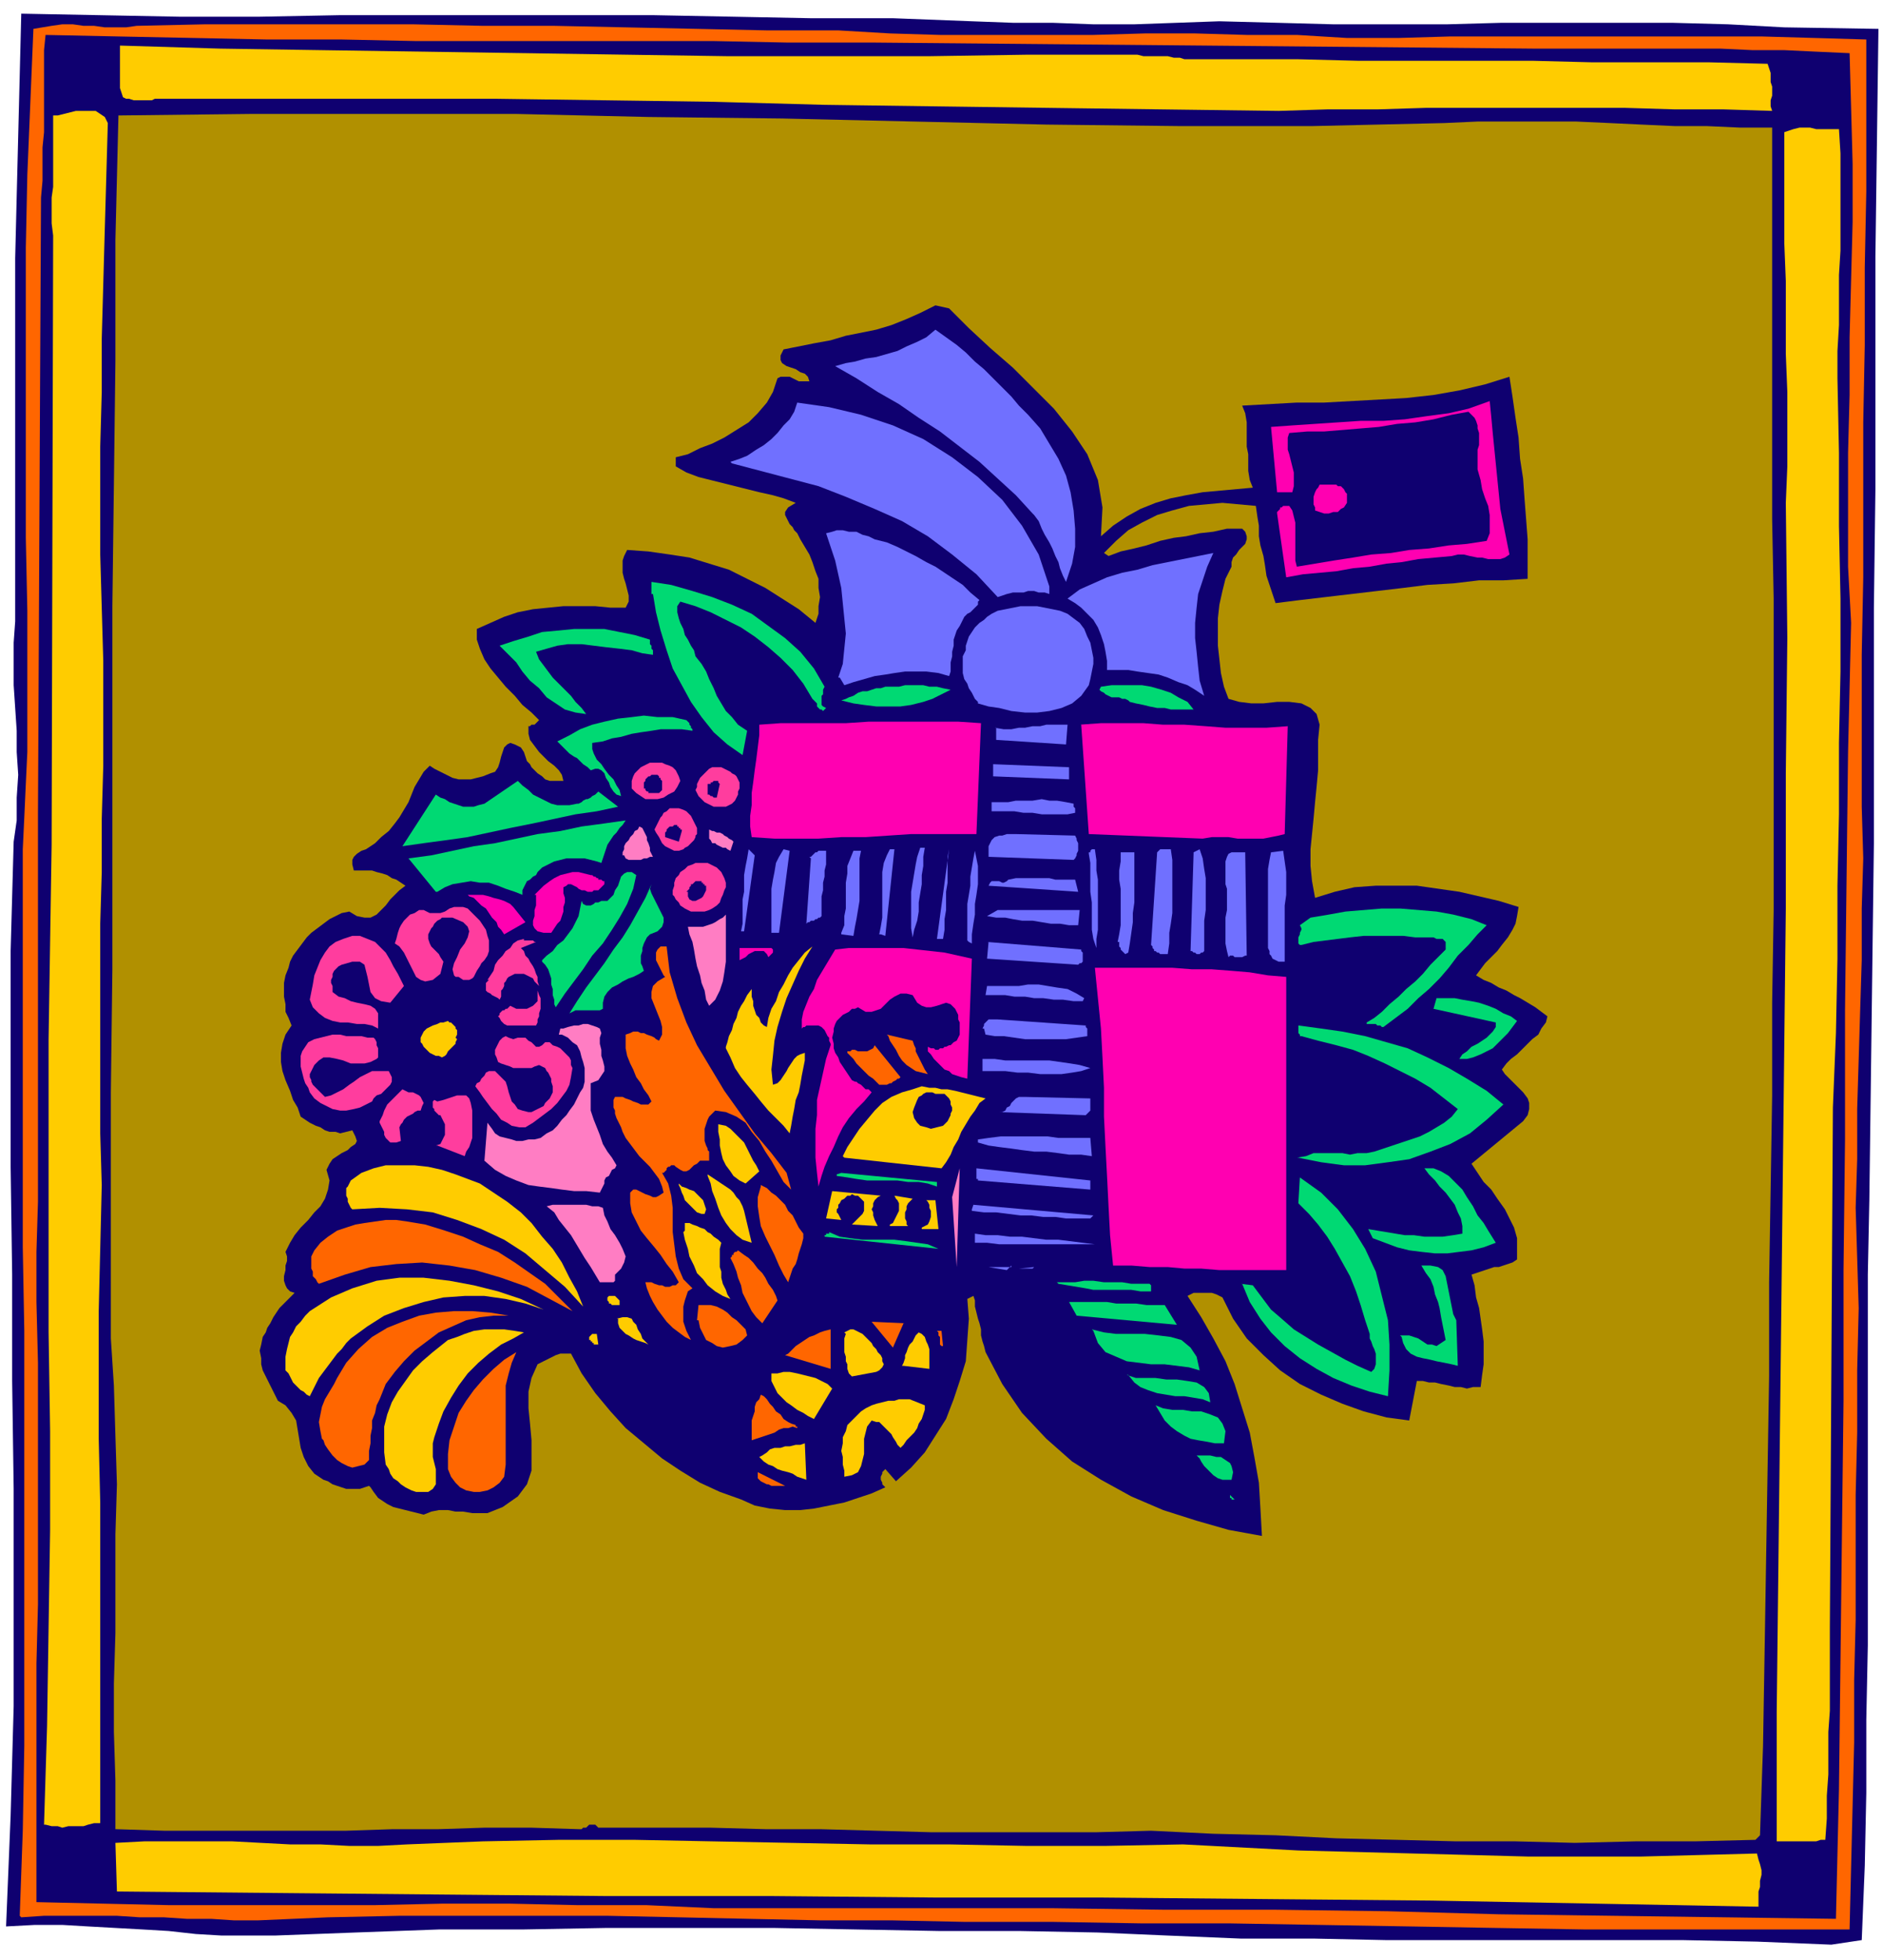
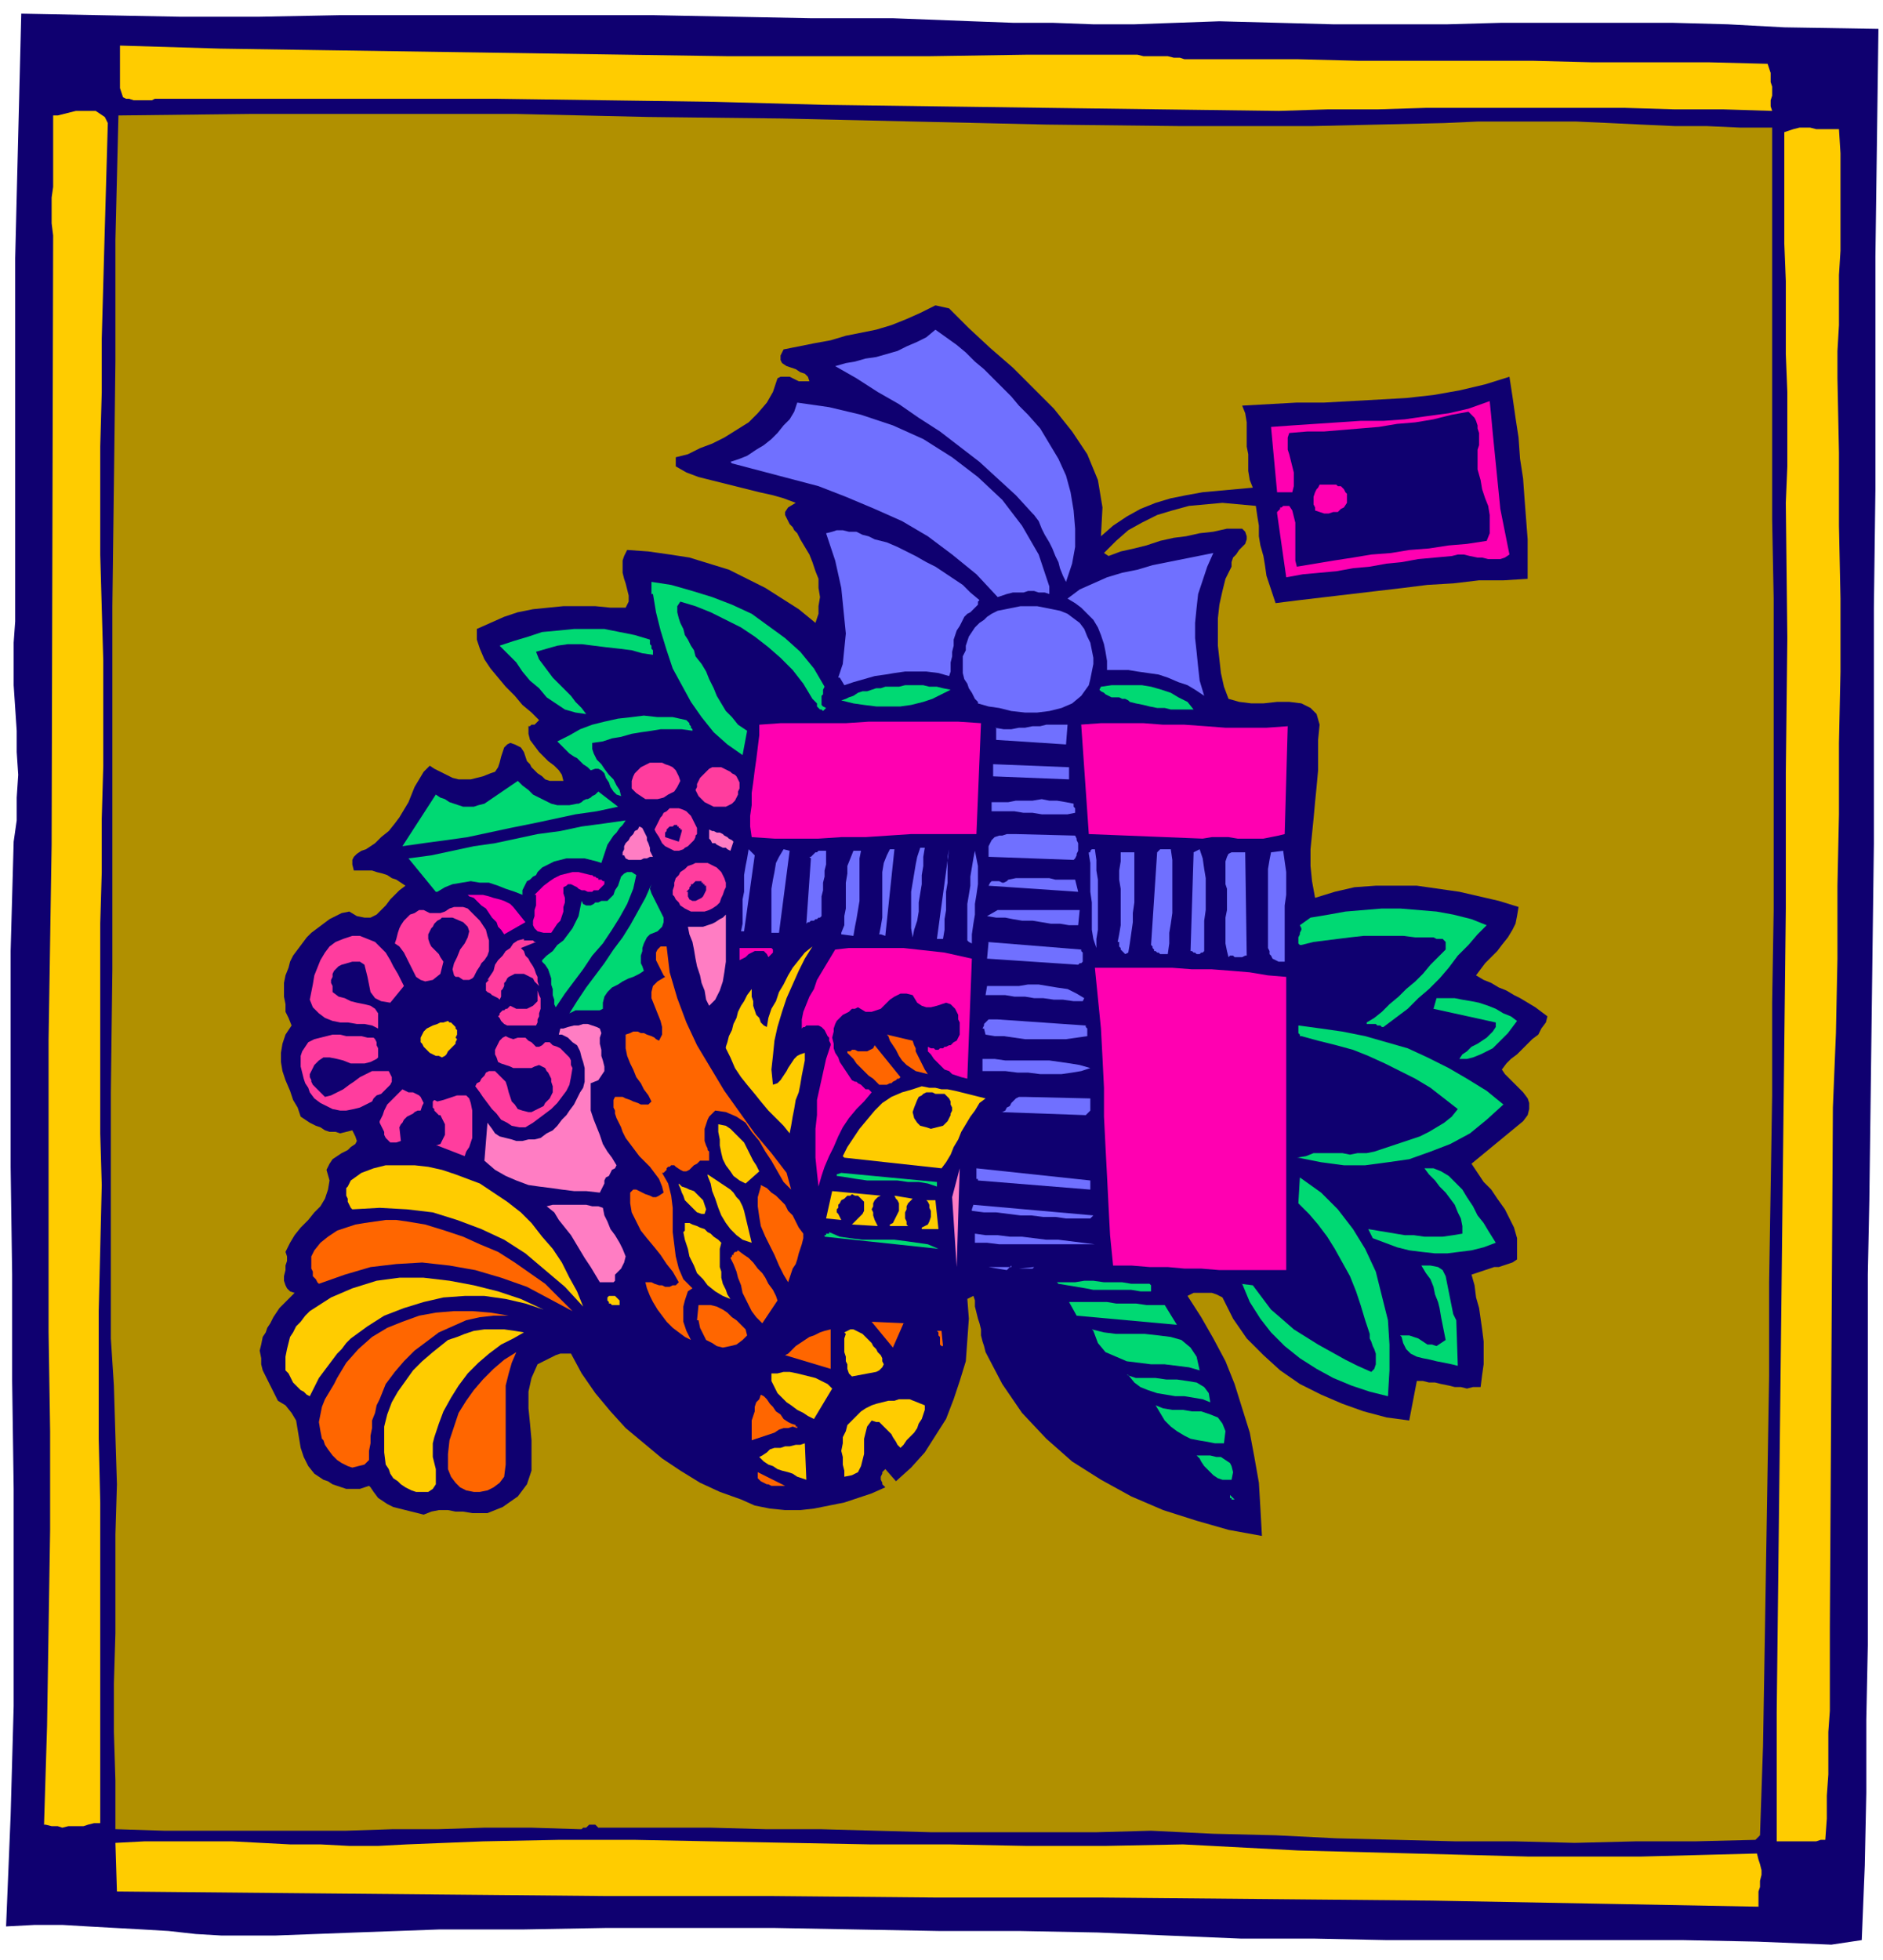
<svg xmlns="http://www.w3.org/2000/svg" width="165.333" height="172" fill-rule="evenodd" stroke-linecap="round" preserveAspectRatio="none" viewBox="0 0 1240 1290">
  <style>.pen1{stroke:none}.brush2{fill:#0f0070}.brush3{fill:#f60}.brush4{fill:#fc0}.brush6{fill:#00d973}.brush7{fill:#ff7dc3}.brush8{fill:#7070ff}.brush9{fill:#ff00b1}.brush10{fill:#ff3d9e}</style>
  <path fill-rule="nonzero" d="m4 1268 3-73 2-72V980l-1-71v-70l-1-71V626l2-72 2-14v-15l1-15-1-15v-14l-1-15-1-15v-28l1-14V170l1-41 1-40 1-40 1-40 52 1 52 1h53l52-1h208l52 1 51 1h54l26 1 26 1 27 1h26l27 1h27l28-1 28-1 38 1 37 1h75l36-1h112l37 1 37 2 62 1-1 75-1 75v153l-1 78v155l-1 78-1 79-1 78-1 49v244l-1 49v48l-1 48-2 49-20 3-49-2-49-1H913l-48-1h-48l-48-2-46-2-52-1h-53l-54-1-54-1H399l-55 1h-55l-55 2-53 2h-35l-17-1-18-2-17-1-18-1-18-1-17-1H23l-19 1z" class="pen1 brush2" />
-   <path fill-rule="nonzero" d="m13 1261 2-56 1-56V876l-1-55V559l1-21 1-22 1-21v-93l-1-48V163l1-48 2-48 2-48 6-1 6-1 7-1h7l7 1h7l7 1h14l7-1 45-1h137l46 1h47l47 1 47 1 46 1h47l34 2 33 1h101l34-1h33l34 1h33l33 2h34l34-1h205l35 1 34 1v100l-1 50v51l-1 51v102l-1 51v100l1 34-1 33v34l-1 32-1 33-1 33v33l-1 32 1 33 1 33-1 41v41l-1 41v82l-1 40v41l-1 41-1 41-1 41h-174l-59-1-58-1-58-1-59-1h-58l-59-1h-58l-48-1h-47l-47-1-46-1-47-1H263l-47 1-46 2h-16l-15-1h-16l-15-1H92l-15-1H29l-15 1z" class="pen1 brush3" />
  <path fill-rule="nonzero" d="M24 1252v-157l1-39V897l-1-40v-33l1-33V536l2-406 1-11V97l1-10V33l1-10 48 1 49 1 49 1h49l48 1h196l49 1h56l436 4h123l21 1h21l21 1 22 1 1 36 1 37v38l-1 38-1 38v38l-1 38v75l2 37-2 85-1 84-1 86v85l-1 86v86l-1 85-1 86-1 85-2 85-74-1-74-1-74-1-73-2-74-1h-73l-74-1H470l-44-2h-45l-45-1h-45l-45 1H112l-44-1-44-1z" class="pen1 brush2" />
  <path fill-rule="nonzero" d="m76 1213 19-1h58l19 1 19 1h20l19 1h19l19-1 50-2 50-1h50l51 1 52 1 52 1h52l51 1h52l51-1 38 2 38 2 38 1 38 1 38 1 37 1h75l38-1 38-1 1 4 1 3 1 4v3l-1 4v4l-1 3v10l-107-2-108-2-108-1-109-1H617l-109-1H399l-109-1-107-1-106-1-1-32z" class="pen1 brush4" />
  <path fill-rule="nonzero" d="M76 1204v-32l-1-32v-32l1-33v-65l1-33-1-32-1-33-2-31V719l1-81V399l1-80 1-81v-80l2-82 87-1h175l87 2 88 1 87 2 87 2 88 1h87l87-2 22-1h65l22 1 21 1 22 1h21l22 1h21v258l1 52v205l-1 61v61l-1 62-1 61v62l-1 61-1 61-1 61-1 60-2 59-3 3-40 1h-39l-40 1-39-1h-39l-39-1-40-1-40-2-41-1-41-2-36 1H613l-36-1-36-1h-36l-37-1h-74l-1-1-1-1h-4l-1 1-1 1h-2l-1 1h-1l-32-1h-31l-31 1h-30l-30 1H108l-31-1z" class="pen1" style="fill:#b19000" />
  <path fill-rule="nonzero" d="m29 1201 2-65 1-65 1-64v-65l-1-65V684l1-64 1-64 1-401-1-8v-17l1-7V76h3l4-1 4-1 4-1h13l3 2 3 2 2 4-1 35-1 35-1 36-1 36v35l-1 36v71l1 35 1 35v69l-1 35v35l-1 34v138l1 34-1 42-1 41v84l1 42v211h-4l-4 1-3 1H45l-4 1-3-1h-4l-4-1zm1141 10v-84l1-87 1-87 1-88 1-89 1-89 1-89v-89l1-89-1-89 1-24v-49l-1-25v-48l-1-25V87l3-1 3-1 4-1h7l4 1h15l1 16v64l-1 16v33l-1 17v18l1 49v48l1 48v48l-1 47v47l-1 47v48l-1 49-2 49-2 342v55l-1 14v28l-1 14v15l-1 14h-3l-3 1h-26z" class="pen1 brush4" />
  <path fill-rule="nonzero" d="m243 978-3 1-3 1h-9l-3-1-3-1-3-1-3-2-3-1-6-4-4-5-3-6-2-6-1-6-1-6-1-6-3-5-4-5-5-3-2-4-2-4-2-4-2-4-2-4-1-4v-4l-1-5 1-4 1-5 2-3 1-3 2-3 2-4 2-3 2-3 2-2 3-3 3-3 2-2-3-1-2-2-1-2-1-3v-3l1-4v-3l1-3v-3l-1-3 3-6 3-5 4-5 5-5 4-5 4-4 3-5 2-6 1-6-2-7 2-4 2-3 3-2 3-2 4-2 2-2 3-2 1-2-1-3-2-4-4 1-4 1-3-1h-4l-3-1-3-2-3-1-4-2-3-2-3-2-2-6-3-5-2-6-3-7-2-6-1-6v-6l1-6 2-6 4-6-2-5-2-4v-5l-1-5v-9l1-5 2-5 1-4 2-4 3-4 3-4 3-4 3-3 4-3 4-3 4-3 4-2 4-2 5-1 5 3 5 1h4l4-2 3-3 3-3 3-4 3-3 3-3 4-3-3-2-3-2-3-1-3-2-3-1-4-1-3-1h-12l-1-4v-3l1-2 2-2 3-2 3-1 3-2 3-2 2-2 2-2 5-4 4-5 3-4 3-5 3-5 2-5 2-5 3-5 3-5 4-4 3 2 4 2 4 2 4 2 4 1h8l4-1 4-1 5-2 3-1 2-3 1-3 1-4 1-3 1-3 2-2 2-1 3 1 4 2 2 3 1 3 1 3 2 2 1 2 2 2 2 2 3 2 2 2 3 1h9l-1-4-2-3-3-3-4-3-3-3-3-3-3-4-3-4-1-4v-5h1l1-1h2l1-1 1-1 1-1-5-5-6-5-5-6-6-6-5-6-5-6-4-6-3-7-2-6v-7l9-4 9-4 9-3 10-2 10-1 10-1h21l10 1h10l2-4v-4l-1-4-1-4-1-3-1-4v-8l1-3 2-4 14 1 14 2 13 2 13 4 13 4 12 6 12 6 11 7 11 7 11 9 2-6v-5l1-6-1-6v-6l-2-5-2-6-2-5-3-5-3-5-1-2-1-2-2-2-1-2-2-2-1-2-1-2-1-2v-2l2-3 5-3-8-3-7-2-9-2-8-2-8-2-8-2-8-2-8-2-8-3-7-4v-6l8-2 8-4 8-3 8-4 8-5 8-5 6-6 6-7 4-7 3-9 2-1h6l2 1 2 1 2 1h7l-1-3-2-2-3-1-3-2-3-1-3-1-3-2-1-2v-3l2-4 10-2 10-2 11-2 10-3 10-2 10-2 10-3 10-4 9-4 10-5 9 2 13 13 14 13 15 13 14 14 13 13 12 15 10 15 7 17 3 18-1 19 8-7 9-6 9-5 10-4 10-3 10-2 11-2 11-1 11-1 11-1-2-5-1-6v-11l-1-5v-16l-1-6-2-5 18-1 18-1h18l18-1 18-1 18-1 18-2 17-3 17-4 16-5 2 13 2 14 2 13 1 14 2 13 1 14 1 13 1 13v26l-16 1h-16l-17 2-17 1-16 2-17 2-17 2-17 2-17 2-16 2-2-6-2-6-2-6-1-7-1-6-2-7-1-6v-7l-1-6-1-7-11-1-11-1-11 1-11 1-11 3-10 3-10 5-9 5-8 7-8 8 3 2 8-3 9-2 8-2 9-3 9-2 8-1 9-2 9-1 9-2h10l2 2 1 3v2l-1 3-2 2-2 2-2 3-2 2-1 3v3l-4 8-2 8-2 9-1 9v18l1 9 1 9 2 9 3 8 7 2 8 1h8l9-1h8l8 1 6 3 4 4 2 7-1 10v20l-1 11-1 10-1 11-1 10-1 10v11l1 10 2 11 13-4 13-3 14-1h27l14 2 14 2 13 3 13 3 13 4-1 6-1 5-2 4-3 5-4 5-3 4-4 4-4 4-3 4-3 4 5 3 5 2 5 3 5 2 5 3 4 2 5 3 5 3 4 3 4 3-1 4-3 4-2 4-4 3-3 3-4 4-3 3-4 3-3 3-3 4 2 3 3 3 3 3 3 3 3 3 3 4 1 3v4l-1 4-3 4-34 28 4 6 4 6 5 5 4 6 5 7 3 6 3 6 2 7v14l-3 2-3 1-3 1-3 1h-3l-3 1-3 1-3 1-3 1-3 1 2 7 1 8 2 7 1 7 1 7 1 8v15l-1 7-1 8h-5l-4 1-4-1h-4l-4-1-5-1-4-1h-4l-4-1h-4l-5 26-15-2-15-4-14-5-14-6-14-7-13-9-11-10-11-11-9-13-7-14-2-1-2-1-3-1h-12l-2 1-2 1 9 14 8 14 8 15 6 15 5 16 5 16 3 16 3 17 1 17 1 18-22-4-21-6-22-7-21-9-20-11-19-12-17-15-16-17-13-19-11-21-1-4-1-3-1-4v-4l-1-4-1-3-1-4-1-4v-4l-1-3-4 2 1 13-1 14-1 14-4 13-4 12-5 13-7 11-7 11-9 10-10 9-7-8-1 1-1 1v1l-1 2v2l1 2v1l1 1 1 1-9 4-9 3-9 3-10 2-10 2-9 1h-10l-10-1-10-2-9-4-14-5-13-6-13-8-12-8-12-10-12-10-10-11-10-12-9-13-7-13h-7l-3 1-2 1-2 1-2 1-2 1-2 1-2 1-4 9-2 9v11l1 10 1 11v20l-3 9-6 8-10 7-5 2-5 2h-10l-6-1h-5l-5-1h-6l-5 1-5 2-4-1-4-1-4-1-4-1-4-1-4-2-3-2-3-2-3-4-2-3z" class="pen1 brush2" />
  <path fill-rule="nonzero" d="M295 966v-9l1-9 3-9 3-9 5-8 5-7 6-7 7-7 7-6 8-5-3 7-2 7-2 8v52l-1 8-3 4-4 3-4 2-5 1h-4l-5-1-4-2-3-3-3-4-2-5z" class="pen1 brush3" />
  <path fill-rule="nonzero" d="m254 964-1-8v-17l2-8 3-8 4-7 5-7 5-7 6-6 7-6 5-4 5-4 6-2 5-2 6-2 7-1h13l7 1 6 1-7 4-8 4-8 6-7 6-7 7-6 8-5 8-5 9-3 8-3 9-1 4v9l1 4 1 4v10l-2 3-3 2h-8l-3-1-4-2-3-2-2-2-3-2-2-3-1-3-2-3z" class="pen1 brush4" />
  <path fill-rule="nonzero" d="M499 972v-3l18 9h-9l-2-1h-1l-2-1-2-1-1-1-1-1z" class="pen1 brush3" />
  <path fill-rule="nonzero" d="m810 984 3 3h-2v-1h-1v-1z" class="pen1 brush6" />
  <path fill-rule="nonzero" d="m212 947-1-5-1-6 1-5 1-5 2-5 3-5 3-5 2-4 3-5 3-5 8-9 9-8 10-6 10-4 11-4 11-2 12-1h12l12 1 12 2h-10l-9 1-9 2-9 4-9 4-8 6-8 6-7 7-6 7-6 8-2 5-2 5-2 4-1 5-2 5v5l-1 5v5l-1 5v6l-3 3-4 1-4 1-3-1-4-2-3-2-3-3-3-4-2-3-1-3z" class="pen1 brush3" />
  <path fill-rule="nonzero" d="m500 959 2-1 3-2 2-2 3-1h4l3-1h3l4-1h3l3-1 1 24-3-1-3-1-3-2-3-1-4-1-3-1-3-2-3-1-3-2-2-2zm56 12v-3l-1-4v-5l-1-4 1-5v-4l2-4 1-4 3-3 3-3 3-3 3-2 4-2 3-1 4-1 4-1h4l3-1h7l10 4v3l-1 3-1 3-2 3-1 3-2 3-2 2-3 3-2 3-2 2-2-2-1-2-2-3-1-2-2-2-2-2-2-2-2-2h-2l-3-1-3 4-1 4-1 4v10l-1 4-1 4-2 4-4 2-5 1z" class="pen1 brush4" />
  <path fill-rule="nonzero" d="M787 958h10l4 1h3l3 2 3 2 1 2 1 4-1 5h-6l-3-1-3-2-2-2-2-2-2-2-2-3-1-2-2-2z" class="pen1 brush6" />
  <path fill-rule="nonzero" d="M495 947v-12l1-3 1-3v-3l1-3 2-2 1-3 2 1 2 2 2 3 2 2 2 3 3 2 2 3 3 2 2 1 3 1v1h1v1l-3-1-3 1h-3l-3 1-3 2-3 1-3 1-3 1-3 1-3 1z" class="pen1 brush3" />
  <path fill-rule="nonzero" d="m761 925 5 2 6 1h7l6 1h6l6 2 5 2 3 4 2 5-1 8h-6l-5-1-6-1-5-1-4-2-5-3-4-3-4-4-3-5-3-5z" class="pen1 brush6" />
  <path fill-rule="nonzero" d="M507 904h5l4-1h4l5 1 4 1 4 1 4 1 4 2 4 2 3 3-12 20-4-2-3-2-4-2-4-3-3-2-3-3-3-3-2-4-2-4v-5zm-319-3v-8l1-5 1-4 1-4 2-3 2-4 3-3 3-4 3-3 14-9 14-6 16-5 15-2h16l17 2 16 3 16 4 15 5 15 7-12-4-13-3-14-2h-13l-14 1-13 3-13 4-13 5-11 7-11 8-3 3-3 4-3 3-3 4-3 4-3 4-3 4-2 4-2 4-2 4-2-1-2-2-2-1-2-2-1-1-2-2-1-2-1-2-1-2-2-2z" class="pen1 brush4" />
  <path fill-rule="nonzero" d="m742 905 6 2h13l7 1h7l7 1 6 1 5 3 3 4 1 6-5-2-6-1-6-1h-6l-6-1-6-1-6-2-5-2-4-3-4-5zm75-60 8 1 6 8 6 8 7 6 8 7 8 5 8 5 9 5 9 5 8 4 9 4 2-2 1-3v-7l-1-3-1-2-1-3-1-2v-3l-3-9-3-10-3-9-4-10-5-9-5-9-5-8-6-8-6-7-7-7 1-17 14 10 11 11 10 13 8 13 7 15 4 16 4 16 1 16v17l-1 17-12-3-12-4-12-5-11-6-11-7-10-8-9-9-7-9-7-11-5-12z" class="pen1 brush6" />
  <path fill-rule="nonzero" d="m556 877 2-1 2-1h2l2 1 2 1 2 1 2 2 2 2 1 1 1 1 1 2 2 2 1 2 2 2 1 2v2l1 2-1 2-2 2-2 1-16 3-2-2-1-3v-3l-1-2v-3l-1-3v-9l1-3z" class="pen1 brush4" />
  <path fill-rule="nonzero" d="m517 892 2-1 2-2 3-3 3-2 3-2 3-2 3-1 4-2 3-1 4-1v26l-30-9z" class="pen1 brush3" />
-   <path fill-rule="nonzero" d="m594 899 1-2 1-3v-2l1-2 1-3 1-2 2-2 1-2 1-2 2-2 2 1 2 2 1 3 1 2 1 3v13l-17-2z" class="pen1 brush4" />
  <path fill-rule="nonzero" d="m719 875 8 2 8 1h19l9 1 8 1 7 2 6 5 4 6 2 9-7-2-8-1-8-1h-9l-8-1-8-1-7-3-7-3-5-6-3-8z" class="pen1 brush6" />
  <path fill-rule="nonzero" d="m459 869 1-10h8l4 1 4 2 3 2 3 3 3 2 3 3 3 3 1 4-3 3-4 3-4 1-5 1-4-1-3-2-4-2-2-4-2-4-1-5z" class="pen1 brush3" />
-   <path fill-rule="nonzero" d="M388 881v-1l1-1 1-1h3l1 7h-3v-1h-1v-1h-1v-1h-1zm18-13 4-1h3l3 1 1 2 2 2 1 3 2 3 1 3 2 2 2 2-2-1-3-1-3-1-2-1-3-2-2-1-2-2-2-2-1-3v-3z" class="pen1 brush4" />
  <path fill-rule="nonzero" d="m595 871-7 16-14-17 22 1zm-171-27h5l2 1 3 1h2l2 1h3l2-1h2l2-2-4-7-4-5-4-6-4-5-5-6-4-5-3-6-3-6-1-6v-7l2-2h2l2 1 2 1 2 1 3 1 2 1h2l2-1 3-2-1-4-2-5-3-4-3-4-3-3-4-4-3-4-3-4-3-4-2-4-1-3-1-2-1-2-1-2-1-3v-2l-1-2v-5l1-2h5l2 1 3 1 2 1 3 1 2 1h5l2-2-2-4-3-4-2-4-3-4-2-5-2-4-2-5-1-5v-9l3-1 2-1h3l2 1h2l2 1 3 1 2 1 1 1 2 1 2-4v-5l-1-4-2-5-2-5-2-5v-4l1-4 3-3 5-3-1-1-1-2-1-2-1-2-1-2-1-2v-5l1-2 2-2h4l2 17 5 17 6 16 7 15 9 15 9 15 10 14 10 14 11 13 10 13 3 11-5-5-4-7-4-7-4-6-4-7-5-6-4-6-6-4-7-3-7-1-2 2-2 2-1 2-1 3-1 3v8l1 3 1 2v1l1 1v6h-6l-2 2-2 1-2 2-1 1-2 1h-2l-2-1-3-2-1-1h-2l-1 1h-1l-1 1v1l-1 1-1 1h-1l4 7 2 8 1 8v16l1 8 1 8 2 8 3 7 6 6-3 2-1 3-1 3-1 4v10l1 3 1 3 1 2 2 4-4-2-4-3-4-3-4-4-3-4-3-4-3-5-2-4-2-5-1-4z" class="pen1 brush3" />
  <path fill-rule="nonzero" d="M922 879h6l3 1 3 1 3 2 3 2h3l3 1 3-2 3-2-1-5-1-5-1-5-1-6-1-4-2-5-1-5-2-5-3-4-3-5h6l5 1 3 2 2 4 1 5 1 5 1 5 1 5 1 5 2 4 1 30-4-1-5-1-5-1-4-1-5-1-4-1-4-2-3-3-2-4-1-4z" class="pen1 brush6" />
  <path fill-rule="nonzero" d="M616 876h4l1 10h-1l-1-1v-5l-1-1v-2l-1-1zm-135-48 1-1v-1h1v-1l1-1h1l1-1 4 3 3 2 3 3 3 4 3 3 2 3 2 4 3 4 2 4 1 3-10 15-4-4-3-4-2-4-2-4-2-4-1-5-2-5-1-4-2-5-2-4zm-271 17-1-1-1-2-2-2v-3l-1-2v-8l1-2 1-2 4-5 5-4 6-4 6-2 6-2 6-1 7-1 7-1h7l7 1 12 2 13 4 12 4 11 5 12 5 11 7 10 7 10 7 9 9 9 9-15-8-15-8-17-6-17-5-17-3-18-2-17 1-17 2-17 5-17 6z" class="pen1 brush3" />
  <path fill-rule="nonzero" d="m232 796-1-1-1-2-1-2v-2l-1-2v-5l1-1 1-2 1-2 7-5 8-3 8-2h19l9 1 9 2 9 3 8 3 8 3 9 6 9 6 9 7 7 7 7 9 7 8 6 9 5 10 5 9 4 10-12-13-13-11-13-11-14-9-15-7-16-6-16-5-17-2-18-1-18 1z" class="pen1 brush4" />
  <path fill-rule="nonzero" d="M704 857h25l6 1h13l7 1h12l8 13-66-6-5-9z" class="pen1 brush6" />
  <path fill-rule="nonzero" d="m400 854 1-1h4l1 1 1 1 1 1v3h-5l-1-1h-1v-1l-1-1v-2zm49-43h1l1-1v-5h3l2 1 3 1 2 1 3 1 2 2 2 1 2 2 3 2 2 2-1 4v12l1 3v4l1 4 2 4 1 3 2 3-5-2-5-3-5-4-3-4-4-4-2-5-3-6-1-5-2-6-1-5z" class="pen1 brush4" />
  <path fill-rule="nonzero" d="m395 844-3-5-3-5-4-6-3-5-3-5-3-5-4-5-4-5-3-5-5-4 4-1h22l4 1h4l3 1 1 5 2 4 2 5 3 4 3 5 2 4 2 5-1 4-2 4-4 4v4l-1 1h-8z" class="pen1 brush7" />
  <path fill-rule="nonzero" d="m501 780 4 2 3 3 3 2 3 3 3 3 2 4 3 3 2 4 2 4 3 4v3l-1 4-1 3-1 3-1 4-1 3-2 3-1 3-1 3-1 3-3-5-3-6-3-7-3-6-3-6-3-7-1-6-1-7v-6l2-7z" class="pen1 brush3" />
  <path fill-rule="nonzero" d="M696 844h12l6-1h6l7 1h12l6 1h12l1 1v4h-7l-6-1h-25l-5-1-6-1-6-1-6-1z" class="pen1 brush6" />
  <path fill-rule="nonzero" d="m666 833-3 3-12-2h15z" class="pen1 brush8" />
  <path fill-rule="nonzero" d="m632 769-2 65-3-46 5-19z" class="pen1 brush7" />
  <path fill-rule="nonzero" d="m681 834-1 1h-9l10-1zm21 1h-5 5z" class="pen1 brush8" />
  <path fill-rule="nonzero" d="m733 833-2-20-1-19-1-20-1-19-1-20v-19l-1-20-1-19-2-20-2-20h51l13 1h13l13 1 12 1 12 2 12 1v193h-44l-12-1h-11l-11-1h-12l-12-1h-12z" class="pen1 brush9" />
  <path fill-rule="nonzero" d="M542 814h1v-1h1v-1h2v-1l7 3 7 1 8 1h21l8 1 7 1 7 1 7 3-75-8z" class="pen1 brush6" />
  <path fill-rule="nonzero" d="m466 773 3 2 3 2 3 2 3 2 3 2 2 2 2 3 2 2 2 4 1 3 5 21-6-2-4-3-4-4-3-4-3-5-2-5-2-6-2-5-1-5-2-5z" class="pen1 brush4" />
  <path fill-rule="nonzero" d="m642 812 7 1h8l8 1h8l8 1 8 1h8l8 1 8 1 8 1h-63l-8-1h-8v-5z" class="pen1 brush8" />
  <path fill-rule="nonzero" d="m901 809 6 1 6 1 6 1 6 1h6l7 1h12l7-1 6-1v-5l-1-5-2-4-2-5-3-4-3-4-4-4-3-4-4-4-3-4h6l5 2 5 3 4 4 5 5 3 5 4 6 3 6 4 5 3 5 5 8-8 3-8 2-8 1-8 1h-8l-9-1-8-1-8-2-8-3-8-3-3-6z" class="pen1 brush6" />
  <path fill-rule="nonzero" d="m607 808 2-1 2-1 1-2 1-3v-4l-1-2v-2l-1-2-1-1h6l2 19h-11zm-21-2 2-1 1-2 1-2 1-2 1-2v-5l-1-2-1-1-1-2 12 2-2 2-1 1-1 2v2l-1 2v4l1 2v2l1 1h-12zm-25 0 1-1 1-1 1-1 1-1 2-2 1-1 1-2v-6l-1-1-1-1-1-1-1-1h-2l-2-1-1 1h-2l-1 1-1 1-2 1-1 2-1 1v2l-1 1v2l1 1 1 2 1 2-10-1 4-18 32 3-2 1-2 2-1 2v2l-1 2 1 2v2l1 3 1 2 1 2-17-1zm-114-27 2 2 3 1 2 1 3 1 2 2 2 2 2 2 1 3 1 3-1 3h-2l-3-1-2-2-2-2-2-2-2-2-1-3-1-2-1-3-1-2z" class="pen1 brush4" />
  <path fill-rule="nonzero" d="m640 796 1-3 79 7-2 2h-16l-7-1h-8l-8-1h-7l-8-1-8-1h-8l-8-1z" class="pen1 brush8" />
  <path fill-rule="nonzero" d="m319 764 2-25 3 4 2 3 3 2 4 1 4 1 3 1h4l4-1h4l4-1 4-3 4-2 3-3 3-4 3-3 2-3 3-4 2-4 2-4 2-3 1-4v-9l-1-4-1-3-1-4-2-4-3-2-3-3-4-2h-2l1-4h2l3-1 4-1h3l3-1h3l3 1 3 1 2 1 1 3-1 3v4l1 4v4l1 3 1 4v3l-2 3-2 3-5 2v18l2 6 2 5 2 5 2 6 3 5 3 4 3 5-1 2-2 1-1 2-1 2-2 1-1 2v2l-1 2-1 2-1 2-9-1h-8l-8-1-7-1-8-1-7-1-8-3-7-3-7-4-7-6z" class="pen1 brush7" />
  <path fill-rule="nonzero" d="M547 688v-1l-1-2v-2l-1-1-1-2-1-2-1-1-1-1-2-1h-8l-1 1h-1l-1 1v-6l1-5 2-5 2-5 3-5 2-6 3-5 3-5 3-5 3-5 9-1h36l9 1 9 1 9 1 9 2 9 2-3 79-4-1-3-1-3-1-2-2-3-1-3-3-2-2-2-2-2-3-2-2v-3l2 1h2l1 1h2l1-1h2l1-1h1l2-1h1l2-2 2-1 1-2 1-2v-8l-1-2v-3l-2-4-3-3-3-1-3 1-3 1-4 1h-3l-3-1-3-2-3-5-4-1h-4l-4 2-3 2-3 3-3 3-3 1-3 1h-4l-5-3-2 1h-2l-2 2-2 1-2 1-2 2-2 2-1 2-1 3v2l-1 4 1 4v3l1 3 2 3 1 3 2 3 2 3 2 3 2 3 2 1h1l1 1 2 1 1 1 1 1 1 1h2l1 1 1 1-5 6-5 5-5 6-4 6-3 6-3 7-3 6-3 7-2 6-2 7-1-9-1-10v-19l1-9v-10l2-9 2-9 2-9 3-9z" class="pen1 brush9" />
  <path fill-rule="nonzero" d="m473 740 5 1 3 2 3 3 3 3 3 3 2 4 2 4 2 4 2 3 2 4-9 8-4-2-4-3-2-3-3-4-2-4-1-4-1-5v-4l-1-5v-4z" class="pen1 brush4" />
  <path fill-rule="nonzero" d="m551 773 3-1 63 6v3l-6-2-6-1h-7l-7-1h-20l-7-1-6-1-7-1z" class="pen1 brush6" />
  <path fill-rule="nonzero" d="M644 776h-1v-7l75 8v6l-74-6z" class="pen1 brush8" />
  <path fill-rule="nonzero" d="m287 754 3-1 1-2 1-2 1-2v-7l-1-2-1-2-1-2h-1l-1-1-1-1-1-1v-1l-1-1v-4l1-1 2 1 4-1 3-1 3-1 3-1h6l2 2 1 3 1 5v18l-1 3-1 3-2 3-1 3-18-7z" class="pen1 brush10" />
  <path fill-rule="nonzero" d="m555 761 3-6 4-6 4-6 5-6 5-6 5-5 6-4 7-3 7-2 6-2 5 1h4l4 1h4l5 1 4 1 4 1 4 1 4 1 4 1-4 3-3 5-3 4-3 5-3 5-2 5-3 5-2 5-3 5-3 4-64-7z" class="pen1 brush4" />
  <path fill-rule="nonzero" d="m250 738 1-2 1-2 1-3 1-2 1-2 2-2 2-2 2-2 2-2 2-2 2 1 2 1h3l2 1 2 1 1 1 1 2 1 2-1 2-1 3h-2l-2 1-1 1-2 1-2 1-1 1-1 1-1 2-1 1-1 2 1 9-3 1h-4l-1-1-2-2-1-2v-2l-1-2-1-2-1-2z" class="pen1 brush10" />
-   <path fill-rule="nonzero" d="M644 751v-1l7-1 8-1h31l7 1h21l1 12-7-1h-8l-7-1-8-1h-8l-8-1-7-1-8-1-7-1-7-2z" class="pen1 brush8" />
  <path fill-rule="nonzero" d="m854 762 6-1 5-2h19l5 1 5-1h6l5-1 6-2 6-2 6-2 6-2 6-2 6-3 5-3 5-3 5-4 4-5-9-7-9-7-10-6-10-5-10-5-11-5-10-4-11-3-12-3-11-3h-1v-1l-1-1v-5l15 2 14 2 15 3 14 4 14 4 13 6 14 7 12 7 13 8 11 9-11 10-11 9-13 7-13 5-14 5-14 2-15 2h-14l-15-2-15-3z" class="pen1 brush6" />
  <path fill-rule="nonzero" d="m313 715 1-2 2-1 1-2 2-2 1-2 2-1h4l1 1 2 2 2 2 2 2 1 3 1 4 1 3 1 3 2 2 2 3 3 1 4 1h2l2-1 2-1 2-1 2-1 1-2 2-2 1-1 1-2 1-2v-4l-1-3v-2l-1-2-1-2-1-1-1-2-2-1-2-1-3 1-2 1h-12l-2-1-3-1-3-1-2-1-1-3-1-2v-3l1-2 1-2 1-2 2-2 2-1 2 1 3 1 3-1h5l2 2 2 1 2 2 1 1h2l2-1 2-2h3l2 2 3 1 2 1 2 2 2 2 2 2 1 2v3l1 2-1 6-1 5-2 4-3 4-3 4-4 4-4 3-4 3-4 3-5 3h-4l-5-1-3-2-4-2-3-4-3-3-3-4-3-4-2-3-3-4z" class="pen1 brush10" />
  <path fill-rule="nonzero" d="m478 689 1-3 1-4 2-4 1-4 2-4 1-4 2-4 2-3 2-4 3-4v5l1 3v3l1 3 1 3 2 2 1 3 2 2 2 1 1-6 2-6 3-5 2-6 3-5 3-6 3-5 4-5 4-5 5-4-5 8-4 8-4 9-4 9-3 9-3 10-2 9-1 10-1 9 1 10 3-1 2-2 2-3 2-3 1-2 2-3 2-3 2-2 2-1 3-1v5l-1 5-1 5-1 6-1 5-2 5-1 6-1 5-1 6-1 5-4-5-5-5-5-5-5-6-4-5-5-6-4-5-4-6-3-7-3-6z" class="pen1 brush4" />
  <path fill-rule="nonzero" d="m204 719-1-3-2-3-1-3-1-4-1-4v-7l1-3 2-3 2-3 4-2 4-1 4-1 4-1h5l4 1h10l4 1h4l1 1 1 2v2l1 2v6l-1 1-2 1-2 1-4 1h-9l-5-2-4-1-5-1h-4l-3 2-3 3-3 6v2l1 2v1l1 2 1 1 2 2 1 1 1 1 2 2 1 1 4-1 4-2 4-2 4-3 3-2 4-3 4-2 4-2h11l1 2 1 2v3l-1 2-2 2-2 2-2 2-3 1-2 2-1 2-4 2-4 2-4 1-5 1h-4l-5-1-4-2-4-2-4-3-3-4z" class="pen1 brush10" />
  <path fill-rule="nonzero" d="m604 724 1-2 2-1 1-1 2-1h4l2 1h6l2 2 1 1 1 2v2l1 2v2l-1 2v1l-1 2-1 2-3 3-4 1-4 1-3-1-4-1-2-2-2-3-1-4 1-3 2-5z" class="pen1 brush2" />
-   <path fill-rule="nonzero" d="M657 732h3l2-1 1-2 2-1 1-2 2-2 1-1 2-1h4l43 1v8l-1 1-1 1-1 1h-1l-56-2z" class="pen1 brush8" />
+   <path fill-rule="nonzero" d="M657 732h3l2-1 1-2 2-1 1-2 2-2 1-1 2-1h4l43 1v8l-1 1-1 1-1 1l-56-2z" class="pen1 brush8" />
  <path fill-rule="nonzero" d="M558 692h2l1-1h2l2 1h6l2-1 2-1 1-2 17 21-1 1h-1l-1 1-2 1-1 1h-1l-2 1h-5l-2-2-2-2-3-2-2-2-2-2-2-2-2-2-2-3-2-2-2-2zm26-11 17 4 1 3 1 2v2l1 2 1 2 1 2 1 2 1 2 1 2 2 3-4-1-4-1-3-2-3-2-3-3-2-3-2-4-2-3-2-3-1-3z" class="pen1 brush3" />
  <path fill-rule="nonzero" d="M277 685v-2l1-2 1-2 2-2 2-1 2-1 3-1 2-1h2l3-1 1 1h1l1 1 1 1 1 1v1l1 1v3l-1 2 1 1-1 2v1l-1 1-1 1-1 1-1 1-1 1-1 2-1 1-2 1-2-1h-2l-2-1-2-1-1-1-2-2-1-1-1-2-1-1z" class="pen1 brush4" />
  <path fill-rule="nonzero" d="M647 705v-8h8l7 1h29l7 1 7 1 6 1 7 2-6 2-6 1-7 1h-14l-8-1h-7l-8-1h-14z" class="pen1 brush8" />
  <path fill-rule="nonzero" d="m204 658 1-5 1-5 1-6 2-5 2-5 3-5 3-4 4-3 5-2 6-2h5l5 2 5 2 3 3 4 4 3 5 2 4 3 5 2 4 2 4-9 11-6-1-4-2-3-4-1-5-1-5-1-4-1-4-3-2h-5l-7 2-2 1-2 2-1 1-1 2v2l-1 2v2l1 2v4l4 3 4 1 4 2 4 1 5 1 4 1 3 2 2 3v10l-4-2-5-1h-5l-6-1h-5l-5-1-5-2-4-3-4-4-2-5z" class="pen1 brush10" />
  <path fill-rule="nonzero" d="m961 697 2-3 3-2 3-3 4-2 3-2 3-2 2-2 2-2 2-3v-3l-41-9 2-7h12l5 1 6 1 5 1 6 2 5 2 5 3 5 2 4 3-3 4-3 4-3 3-4 4-3 3-4 2-4 2-5 2-4 1h-5z" class="pen1 brush6" />
  <path fill-rule="nonzero" d="m328 669 1-1v-1l1-1 1-1h1l1-1h1l1-1 1-1 2 1 2 1h7l2-1 2-1 1-1 2-2v-7l1 3 1 2v7l-1 3v2l-1 2v2l-1 2h-19l-2-1-2-2-1-2z" class="pen1 brush10" />
  <path fill-rule="nonzero" d="m647 677 1-2v-1l1-1 1-1 1-1h6l58 4v1l1 1v5l-7 1-7 1h-27l-7-1-7-1h-6l-6-1-1-4z" class="pen1 brush8" />
  <path fill-rule="nonzero" d="m375 667 5-8 6-9 6-8 6-8 6-9 6-8 5-8 5-9 5-9 4-9-1 3 1 3 2 4 2 4 2 4 2 4v3l-1 3-3 3-5 2-2 2-1 2-1 2-1 3v2l-1 3v5l1 2 1 3-3 2-4 2-3 1-4 2-3 2-4 2-3 3-2 3-1 4v4l-2 1h-16l-2 1-2 1zm-18-35 3-3 4-3 3-4 4-3 3-4 3-4 2-4 2-4 1-5 1-5 1 2 2 1h3l2-1 1-1h2l2-1h4l2-2 2-2 1-3 2-3 1-3 1-3 2-2 2-1h3l3 2-2 9-4 10-5 9-5 8-6 9-7 8-6 9-6 8-6 8-6 9-1-2v-3l-1-3v-4l-1-3v-4l-1-3-1-3-2-3-2-2z" class="pen1 brush6" />
  <path fill-rule="nonzero" d="M453 610h10l3-1 3-1 2-1 3-2 2-1 2-2v31l-1 7-1 6-2 6-3 6-4 4-2-4-1-6-2-5-1-5-2-6-1-5-1-6-1-5-2-5-1-5z" class="pen1 brush7" />
  <path fill-rule="nonzero" d="m321 645 2-3 2-3 1-4 2-3 3-3 2-3 3-2 2-3 3-2 4-1v1h6l1 1h1l-10 4 2 2 1 3 2 2 1 2 2 3 1 2 1 3 1 2v3l1 3-1-1-2-2-1-2-2-1-2-1-2-1h-6l-2 1-2 1-1 1-1 2-1 1v2l-1 2-1 1v4l-1 2-1-1-2-1-2-1-1-1-2-1-1-1v-5l2-2z" class="pen1 brush10" />
  <path fill-rule="nonzero" d="m900 673 5-3 5-4 5-5 6-5 5-5 6-5 5-5 5-6 5-5 5-5v-5l-1-1-1-1h-4l-2-1h-12l-8-1h-26l-9 1-8 1-8 1-8 1-8 2h-1l-1-1v-4l1-2v-1l1-2v-1l-1-2 7-5 12-2 11-2 12-1 12-1h12l12 1 12 1 11 2 12 3 10 4-6 6-6 7-7 7-6 8-6 7-7 7-7 6-7 7-8 6-8 6h-1l-1-1h-2l-1-1h-6z" class="pen1 brush6" />
  <path fill-rule="nonzero" d="m649 655 1-6h21l6-1h7l6 1 6 1 7 1 6 3 5 3-1 2h-6l-7-1h-6l-7-1h-6l-6-1h-7l-6-1h-12z" class="pen1 brush8" />
  <path fill-rule="nonzero" d="m299 642-1-4 1-4 2-4 2-5 3-4 2-4 1-4-1-3-3-3-7-3h-7l-1 1-2 1-1 1-1 1-1 2-1 1-2 4v3l1 3 1 2 2 2 3 3 1 2 2 3-1 4-1 4-5 4-5 1-3-1-3-2-2-4-2-4-2-4-2-4-3-4-3-2 1-3 1-4 1-3 1-2 2-3 2-2 2-2 3-1 3-2h3l4 2h7l3-1 3-2 3-1h6l3 1 3 3 3 3 2 2 2 3 2 3 1 4 1 3v7l-1 3-2 3-2 2-1 2-2 3-1 2-1 2-1 1-2 1h-4l-3-2h-2z" class="pen1 brush10" />
  <path fill-rule="nonzero" d="m508 624 1 1v2l-1 1-1 1-1 1-1-2-2-2h-6l-2 1-2 1-2 2-2 1-2 1v-8h22z" class="pen1 brush9" />
  <path fill-rule="nonzero" d="m650 620 62 5v1l1 1v6l-1 1h-1l-1 1-60-4 1-11zm185-1v-47l1-6 1-5 8-1 1 7 1 7v15l-1 7v37h-4l-2-1-2-1-1-2-1-1v-2l-1-2v-4z" class="pen1 brush8" />
  <path fill-rule="nonzero" d="M308 589h10l4 1 3 1 4 1 3 1 4 2 2 2 8 10-14 8-2-3-2-2-1-3-3-3-2-3-2-3-3-2-3-3-2-2-3-1z" class="pen1 brush9" />
  <path fill-rule="nonzero" d="M808 587v-2l-1-3v-15l1-3 1-2 2-1h9l1 68h-1l-2 1h-5l-1-1h-2l-1 1-1-4-1-5v-17l1-5v-11zm-22-26 4-2 2 6 1 7 1 6v21l-1 7v20l-1 1h-1l-1 1h-2l-1-1h-1l-1-1h-1l2-64zm-28 61 4-61 1-1 1-1h7l1 7v35l-1 7-1 6v7l-1 7h-5l-1-1h-1l-1-1h-1v-1l-1-1v-1zm-22-2 1-5 1-6v-24l-1-6v-6l1-6v-6h9v33l-1 7v6l-1 7-1 7-1 6-2 1-1-1-1-1-1-1v-1l-1-1v-3z" class="pen1 brush8" />
  <path fill-rule="nonzero" d="m352 589 3-3 3-3 4-3 3-2 4-2 4-1 4-1h4l4 1 4 1h1l1 1h1l1 1h1v1h2l1 1h1v2l-1 1-1 1-1 1-1 1h-3l-1 1h-3l-2-1h-2l-2-1-1-1-2-1-2-1h-2l-1 1-2 1v4l1 3v3l-1 3v3l-1 3-1 3-2 2-2 3-2 3h-5l-4-1-2-2-1-2v-3l1-3v-4l1-3v-7z" class="pen1 brush9" />
  <path fill-rule="nonzero" d="M716 562h1v-1h1v-1l1-1h2l1 7v7l1 6v33l-1 6v6l-2-6-1-6v-18l-1-7v-19l-1-6zm-79 57v-24l1-6 1-6v-6l1-6 1-6 1-5 1 5 1 5v12l-1 7-1 6v7l-1 6-1 7v6l-2-1zm-12-60-1 5v17l-1 6v12l-1 6v7l-1 6h-4l8-59zm-19-1h3l-1 6v6l-1 6v6l-1 6-1 6v6l-1 6-2 6-1 5-1-6v-24l1-6 1-6 1-6 1-5 2-6zm-52 56 2-5v-6l1-5v-17l1-6v-5l2-5 2-5h5l-1 5v28l-1 6-1 6-1 5-1 6-8-1zm-46 0v-29l1-6 1-5 1-6 2-4 3-5 4 1-7 54h-5zm-20-1 1-5v-16l1-5v-11l1-6 1-5 1-6 4 4-7 50h-2zm91 2 1-5 1-6v-30l1-6 2-5 2-4h3l-6 57-3-1zm-46-51h1l1-1 1-1 1-1h1l1-1h5v9l-1 4v4l-1 4v5l-1 4v13l-1 1h-1l-1 1h-1l-1 1h-2l-1 1h-1l-1 1 3-43zm117 39 7-4h54l-1 10h-6l-6-1h-6l-6-1-6-1h-7l-6-1-5-1h-6l-6-1z" class="pen1 brush8" />
  <path fill-rule="nonzero" d="M443 589v-3l1-3v-2l1-3 2-2 1-2 3-2 2-2 3-1 2-1h8l2 1 2 1 2 1 1 1 2 2 1 2 1 2 1 3v3l-1 2-1 3-1 2-1 3-2 2-3 2-2 1-3 1h-9l-2-1-2-1-3-2-1-2-2-2-1-2z" class="pen1 brush10" />
  <path fill-rule="nonzero" d="m452 587 1-1 1-1v-1l1-1v-1h1l1-1 1-1h4v1h1v1h1v1h1v3l-1 2-1 2-1 1-2 1-2 1h-2l-2-1-1-2v-3z" class="pen1 brush2" />
  <path fill-rule="nonzero" d="m287 587-18-22 15-2 14-3 14-3 14-2 14-3 14-3 15-2 14-3 15-2 14-2-2 3-2 2-2 3-2 2-2 3-2 3-1 3-1 3-1 3-1 3-3-1-4-1-4-1h-12l-4 1-4 1-4 2-4 2-1 1-2 2-1 2-2 1-2 2-2 1-1 2-1 2-1 2v3l-5-2-6-2-5-2-6-2h-6l-6-1-6 1-6 1-5 2-5 3z" class="pen1 brush6" />
  <path fill-rule="nonzero" d="m651 583 1-2 1-1h5l2 1h1l2-1 1-1 5-1h22l4 1h13l2 8-59-4z" class="pen1 brush8" />
  <path fill-rule="nonzero" d="M410 563v-2l1-2v-2l1-2 2-2 1-2 2-2 1-2 2-1 1-2 2 1 1 2 1 2 1 2v2l1 2 1 3v2l1 2 1 2h-2l-2 1h-2l-2 1h-8l-2-1-1-2z" class="pen1 brush7" />
  <path fill-rule="nonzero" d="m287 523 3 2 3 1 3 2 3 1 3 1 3 1h7l3-1 4-1 22-15 3 3 4 3 3 3 4 2 4 2 4 2 4 1h8l5-1h1l2-1 1-1 2-1h1l2-1 1-1 2-1 1-1 1-1 13 10-14 3-14 2-14 3-14 3-15 3-14 3-14 3-14 2-15 2-14 2 22-34z" class="pen1 brush6" />
  <path fill-rule="nonzero" d="M467 550v-4l2 1h1l2 1h2l2 1 1 1 2 1 1 1 2 1 1 1-2 6-2-1-1-1h-2l-2-1-2-1-1-1h-2l-1-2-1-1v-2z" class="pen1 brush7" />
  <path fill-rule="nonzero" d="m431 546 1-2 1-2 1-2 1-2 1-1 1-2 2-1 2-2h6l3 1 2 1 1 1 2 2 1 2 1 2 1 2 1 2v4l-1 1v1l-1 2-1 1-1 1-1 1-1 1-2 1-1 1-3 1h-3l-2-1-2-1-2-1-2-2-1-2-1-2-2-3-1-2z" class="pen1 brush10" />
  <path fill-rule="nonzero" d="M651 564v-7l1-2 1-2 2-2 3-1h2l3-1h6l39 1 1 2v1l1 2v5l-1 2v1l-1 2-1 1-55-2z" class="pen1 brush8" />
  <path fill-rule="nonzero" d="M438 551v-3l1-1v-1l1-1 1-1h2l1-1h2v1h1v1h1v1h1v1l-2 7-9-3z" class="pen1 brush2" />
  <path fill-rule="nonzero" d="m495 551-1-7v-7l1-7v-8l1-7 1-8 1-7 1-8 1-8v-7l14-1h43l15-1h59l15 1-3 73h-43l-15 1-15 1h-16l-15 1h-29l-15-1zm216-74 14-1h28l13 1h14l14 1 13 1h27l14-1-2 71-4 1-5 1-5 1h-17l-6-1h-11l-6 1-75-3-5-72z" class="pen1 brush9" />
  <path fill-rule="nonzero" d="m458 520 1-2v-2l1-2 1-2 2-2 1-1 2-2 1-1 2-1h6l2 1 2 1 2 1 1 1 2 1 1 1 1 2 1 2v4l-1 2v2l-1 2-1 2-1 1-1 1-2 1-2 1h-8l-2-1-2-1-2-1-2-2-2-2-1-2-1-2z" class="pen1 brush10" />
  <path fill-rule="nonzero" d="M653 528h11l5-1h11l6-1 5 1h5l6 1 5 1v2l1 1v3l-5 1h-17l-6-1h-6l-6-1h-15v-6z" class="pen1 brush8" />
  <path fill-rule="nonzero" d="M416 518v-4l1-3 1-2 1-1 2-2 1-1 2-1 2-1 2-1h8l2 1 3 1 2 1 2 2 1 2 1 2 1 3-2 4-2 3-4 2-3 2-4 1h-8l-3-2-3-2-3-3z" class="pen1 brush10" />
  <path fill-rule="nonzero" d="m388 506-1-1-3-2-2-2-2-2-2-1-3-2-2-2-2-2-2-2-2-2 8-4 7-4 8-3 8-2 9-2 9-1 8-1 9 1h10l9 2 1 1 1 1v1l1 1v1l1 1v1l-7-1h-14l-6 1-7 1-6 1-7 2-6 1-6 2-7 1v4l1 3 2 4 3 3 2 3 3 4 3 3 2 4 2 3 1 4-3-1-2-2-2-3-1-3-2-3-1-3-2-2-2-1h-2l-3 1z" class="pen1 brush6" />
-   <path fill-rule="nonzero" d="M466 516h2v-1h1l1-1h3v1l1 1-2 9h-2l-1-1h-1l-1-1h-1v-7zm-42 2v-3l1-1v-1l1-1 1-1h1l1-1h4l1 1v1h1v1l1 1v6l-1 1-1 1h-7v-1h-1l-1-1v-1h-1z" class="pen1 brush2" />
  <path fill-rule="nonzero" d="m654 503 50 2v8l-50-2v-8z" class="pen1 brush8" />
  <path fill-rule="nonzero" d="M429 391v-8l13 2 14 4 13 4 13 5 13 6 11 8 11 8 10 9 9 11 7 12-1 2v3l-1 1v6l1 1 2 1-1 1-1 1-1-1h-1l-1-1-1-1v-2l-1-1-1-1-1-1-6-10-7-9-8-8-8-7-9-7-9-6-10-5-10-5-10-4-10-3-2 3v4l1 4 1 3 2 4 1 4 2 3 2 4 2 3 1 4 4 5 3 5 2 5 3 6 2 5 3 5 3 5 4 4 4 5 6 4-3 16-10-7-9-8-8-10-7-10-6-11-6-11-4-12-4-13-3-12-2-12z" class="pen1 brush6" />
  <path fill-rule="nonzero" d="m655 479 6 1h5l5-1h4l5-1h5l4-1h14l-1 13-46-3v-8z" class="pen1 brush8" />
  <path fill-rule="nonzero" d="m329 425 9-3 10-3 9-3 11-1 10-1h20l10 2 10 2 10 3v3l1 1v2l1 1v3l-7-1-7-2-8-1-9-1-8-1-8-1h-9l-7 1-7 2-7 2 2 5 3 4 3 4 3 4 4 4 4 4 4 4 3 4 4 4 3 4-7-1-7-2-6-4-6-4-5-6-6-5-5-6-4-6-5-5-6-6z" class="pen1 brush6" />
  <path fill-rule="nonzero" d="m644 462-2-2-2-4-2-3-1-3-2-3-1-4v-11l2-4v-3l1-3 1-3 2-3 2-3 3-3 3-2 2-2 3-2 4-2 5-1 5-1 5-1h11l5 1 5 1 5 1 5 2 4 3 4 3 3 4 2 5 2 4 1 5 1 5v4l-1 5-1 5-1 4-5 7-6 5-7 3-8 2-8 1h-8l-9-1-8-2-7-1-7-2z" class="pen1 brush8" />
  <path fill-rule="nonzero" d="m554 461 3-1 2-1 3-1 3-2 3-1h3l3-1 3-1h3l3-1h9l4-1h12l4 1h5l4 1 5 1-6 3-6 3-6 2-8 2-7 1h-16l-8-1-7-1-8-2zm170-7 1-2 7-1h20l6 1 7 2 6 2 5 3 6 3 4 5h-15l-4-1h-5l-5-1-4-1-5-1-4-1-1-1-2-1h-2l-2-1h-5l-2-1-2-1-1-1-2-1z" class="pen1 brush6" />
  <path fill-rule="nonzero" d="m552 446 3-9 1-10 1-10-1-10-1-10-1-10-2-9-2-9-3-9-3-9 4-1 3-1h4l4 1h5l4 2 4 1 4 2 4 1 4 1 7 3 6 3 6 3 7 4 6 3 6 4 6 4 6 4 5 5 6 5-1 1v2l-2 2-1 1-2 2-2 1-2 2-1 2-1 2-1 2-2 3-1 3-1 3v4l-1 4v3l-1 4v6l-1 3-7-2-8-1h-14l-7 1-6 1-7 1-7 2-7 2-6 2-3-5zm177-6v-5l-1-6-1-5-2-6-2-5-3-5-4-4-4-4-4-3-5-3 8-6 9-4 9-4 10-3 10-2 10-3 10-2 10-2 10-2 10-2-4 9-3 9-3 9-1 9-1 10v10l1 9 1 10 1 9 3 10-6-4-5-3-6-2-7-3-6-2-7-1-7-1-6-1h-14zM481 304l6-2 5-2 6-4 5-3 5-4 4-4 4-5 4-4 3-5 2-6 21 3 21 5 21 7 20 9 19 12 17 13 16 15 13 17 11 19 7 21v5l-3-1h-4l-3-1h-4l-3 1h-7l-4 1-3 1-3 1-14-15-16-13-16-12-17-10-18-8-19-8-18-7-19-5-19-5-19-5z" class="pen1 brush8" />
  <path fill-rule="nonzero" d="m680 338-11-12-12-11-12-11-13-10-13-10-14-9-13-9-14-8-14-9-14-8 7-2 6-1 7-2 7-1 7-2 7-2 6-3 7-3 6-3 6-5 7 5 7 5 6 5 6 6 6 5 6 6 6 6 6 6 5 6 6 6 8 9 6 10 6 10 5 11 3 11 2 12 1 12v12l-2 11-4 12-2-4-2-5-1-4-2-4-2-5-2-4-3-5-2-4-2-5-3-4z" class="pen1 brush8" />
  <path fill-rule="nonzero" d="m841 337 1-1 1-1v-1h1l1-1h4l2 3 1 4 1 4v25l1 4 12-2 12-2 13-2 12-2 13-1 12-2 13-1 13-2 12-1 13-2 2-5v-12l-1-6-2-5-2-6-1-6-2-7v-13l1-3v-8l-1-3v-2l-1-3-1-2-2-2-2-2-11 2-12 3-12 2-12 1-12 2-12 1-12 1-12 1h-11l-12 1-1 3v8l1 3 1 4 1 4 1 4v9l-1 4h-10l-4-43 14-1 15-1 15-1 15-1h15l14-1 14-2 15-2 13-3 14-5 1 10 1 11 1 10 1 10 1 10 1 10 1 10 2 10 2 10 2 10-3 2-3 1h-8l-4-1h-3l-5-1-4-1h-4l-4 1-11 1-11 1-11 2-10 1-11 2-11 1-11 2-11 1-11 1-11 2-6-42z" class="pen1 brush9" />
  <path fill-rule="nonzero" d="M866 336v-2l-1-2v-5l1-3 1-2 1-1 1-2h11l1 1h2l1 1 1 1 1 2 1 1v6l-2 3-2 1-2 2h-3l-3 1h-3l-3-1-3-1z" class="pen1 brush9" />
  <path fill-rule="nonzero" d="m81 64-1-3-1-3V30l66 2 66 1 67 1 67 1 67 1 67 1h133l65-1h72l4 1h16l4 1h4l3 1h75l39 1h115l39 1h77l39 1 1 3 1 3v6l1 3v6l-1 3v4l1 3-32-1h-32l-33-1H939l-32 1h-33l-32 1-77-1-75-1-74-1-73-1-73-2-72-1-72-1H102l-2 1H88l-3-1h-2l-2-1z" class="pen1 brush4" />
</svg>